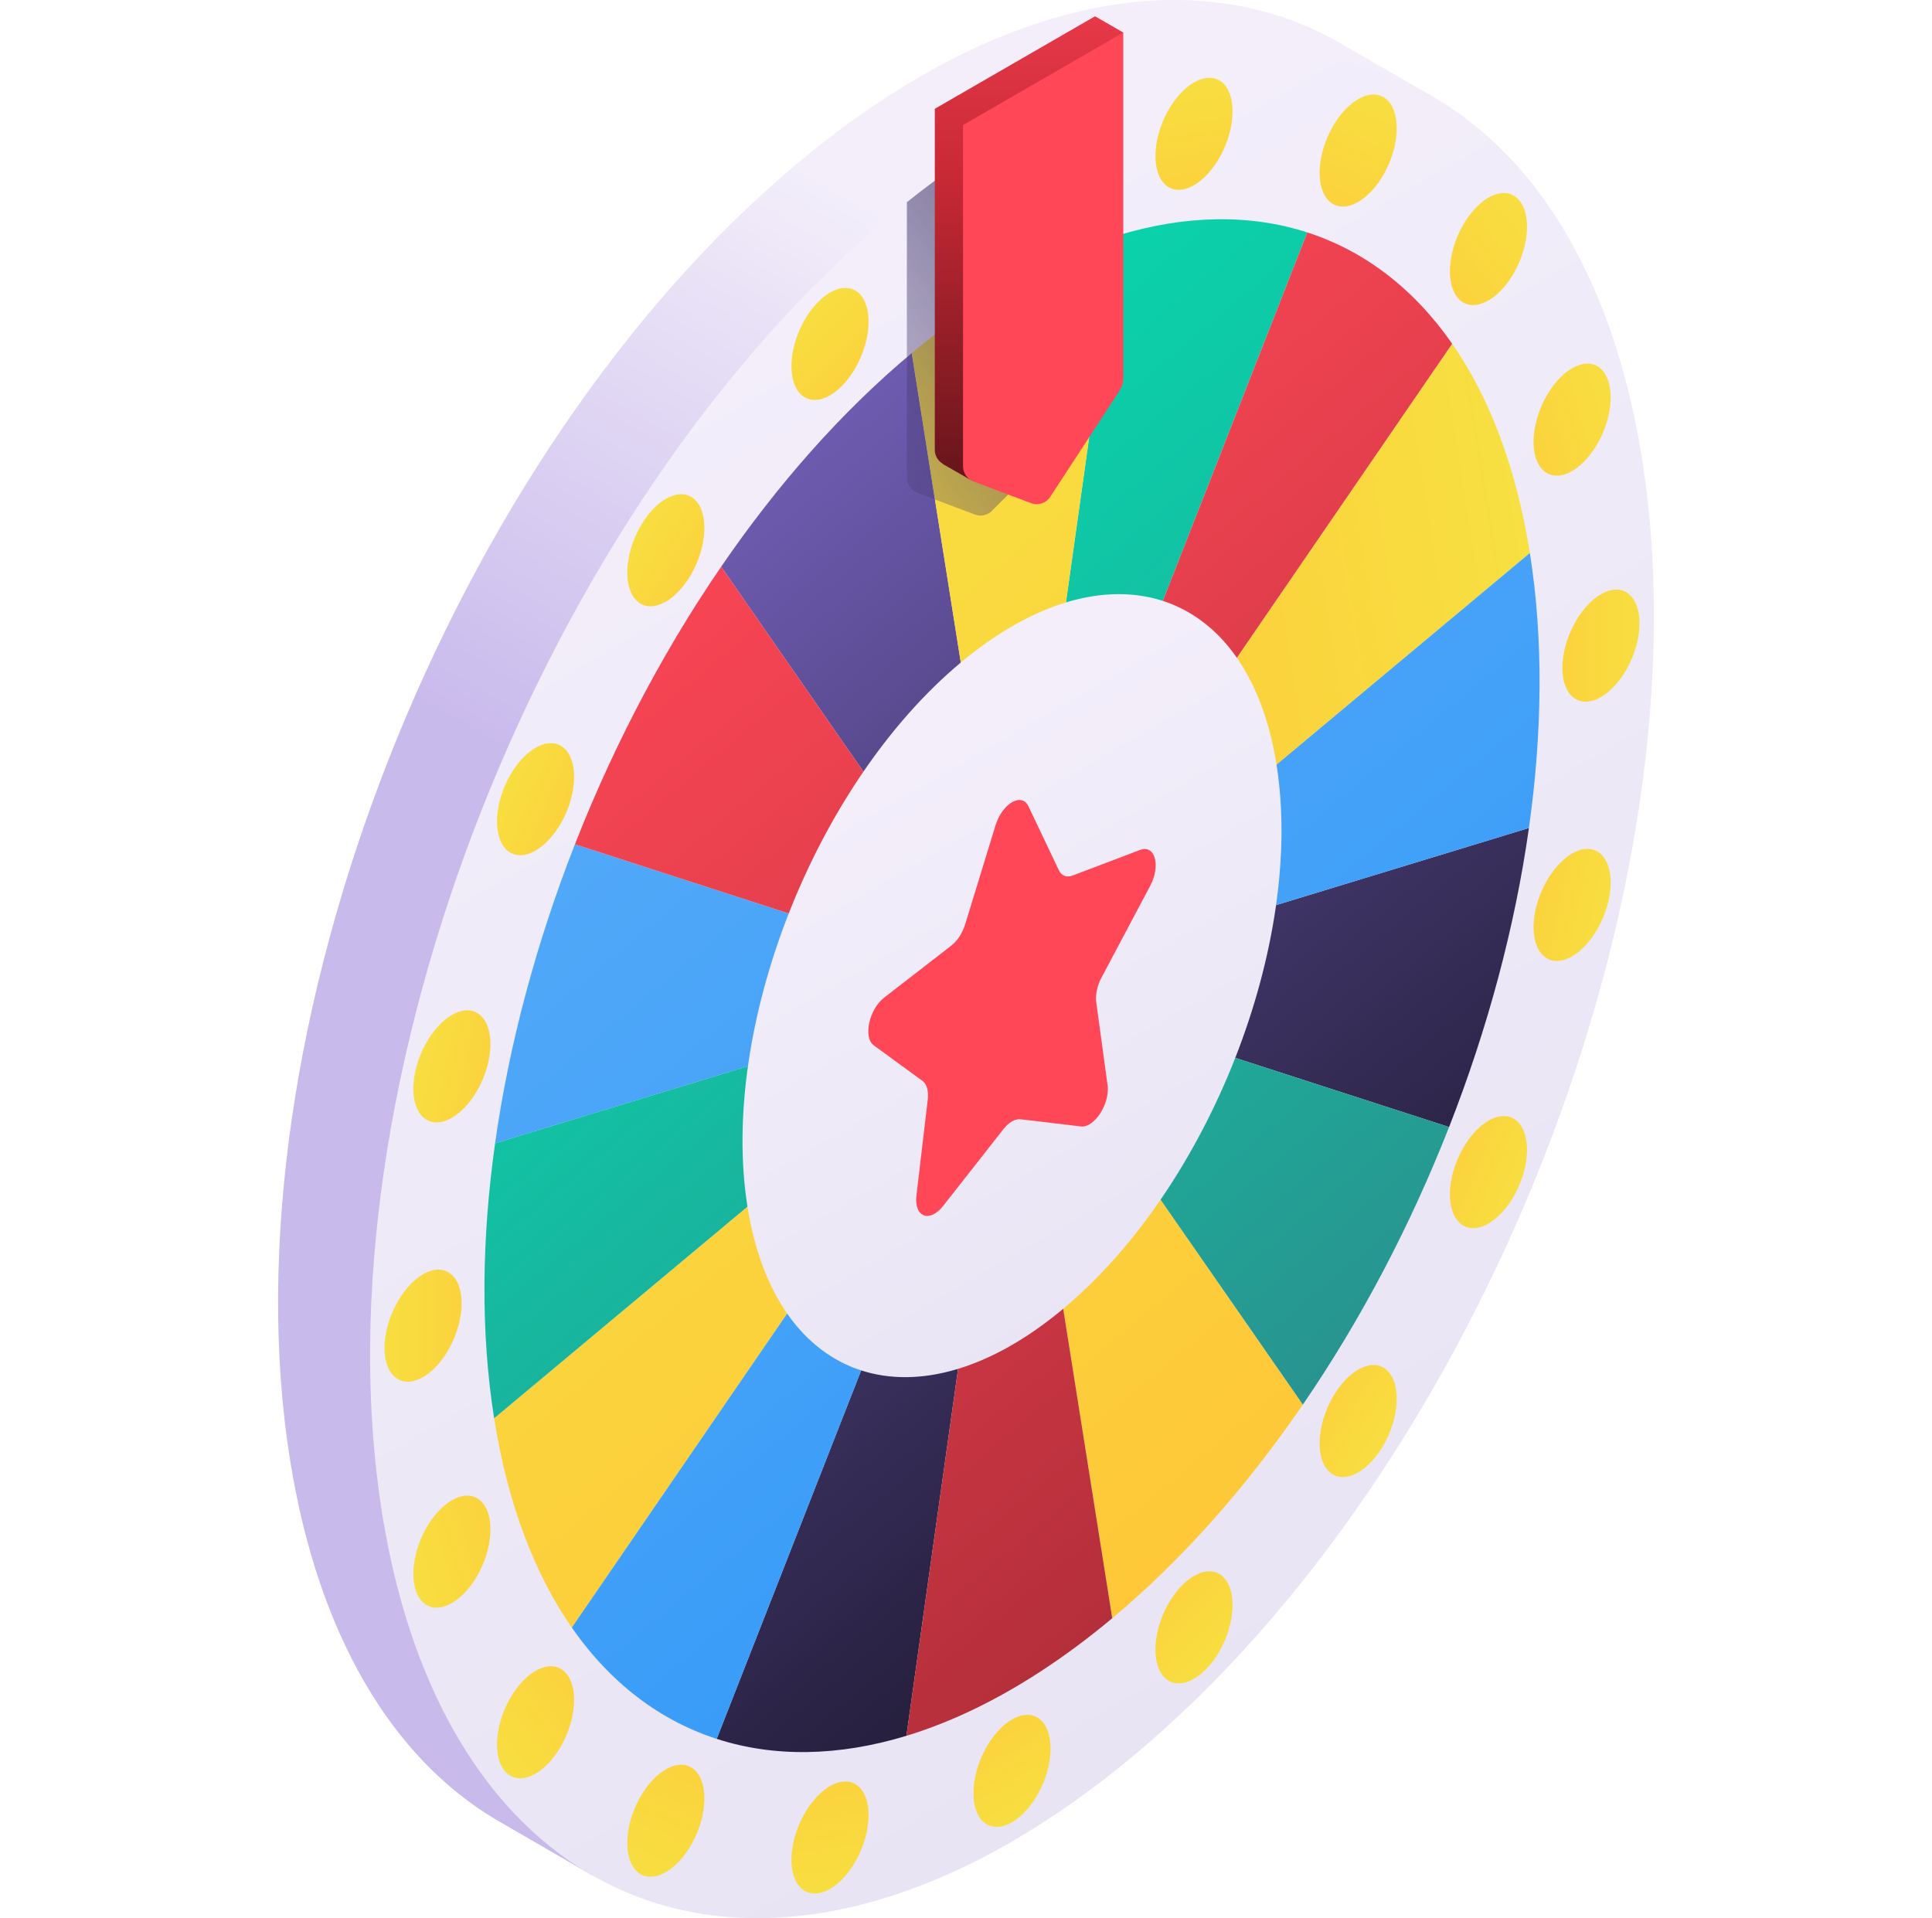
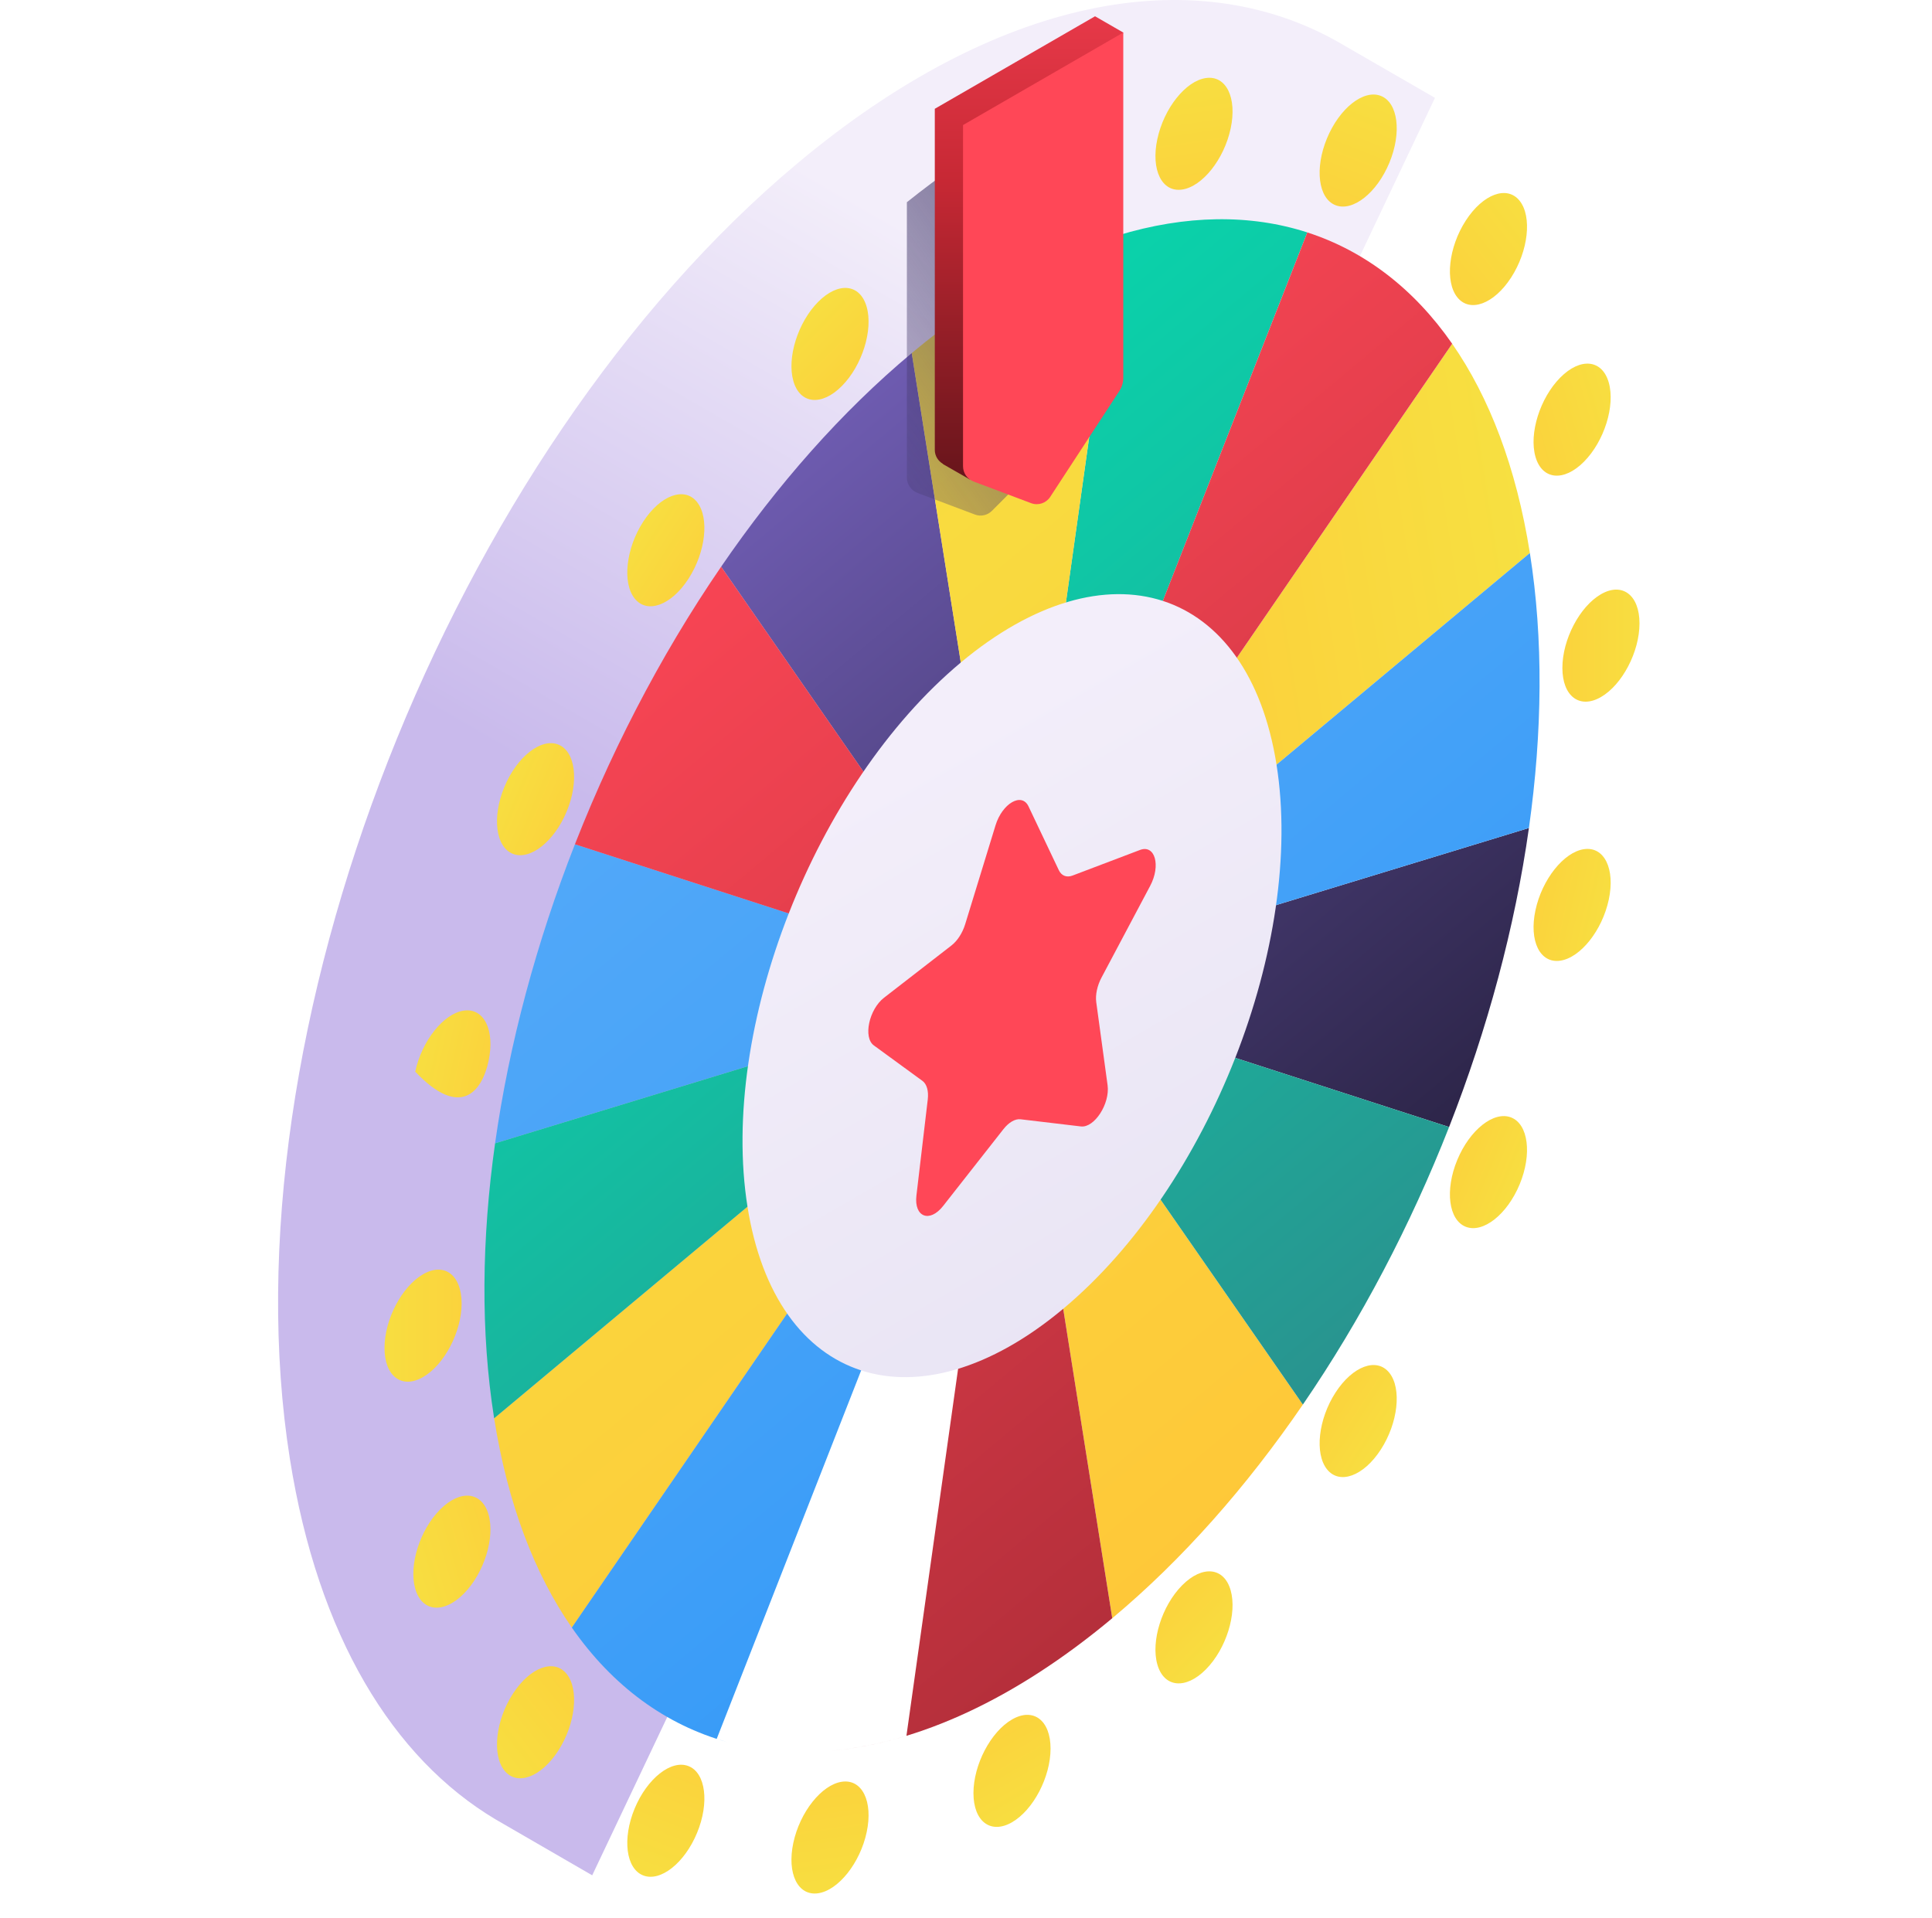
<svg xmlns="http://www.w3.org/2000/svg" width="141" height="140" viewBox="0 0 141 140" fill="none">
  <g clip-path="url(#clip0_888_443)">
    <path d="M104.726 7.141L97.547 3C87.078 -2.851 72.795 -0.275 58.24 11.885C32.843 33.104 16.241 75.454 21.157 106.479C23.205 119.401 28.665 128.316 36.173 132.791L43.22 136.869L104.726 7.141Z" fill="url(#paint0_linear_888_443)" />
-     <path d="M119.843 33.518C114.926 2.494 90.352 -5.455 64.955 15.763C39.559 36.982 22.955 79.333 27.872 110.357C32.789 141.381 57.363 149.33 82.76 128.112C108.157 106.894 124.76 64.542 119.843 33.518Z" fill="url(#paint1_linear_888_443)" />
    <path d="M66.541 25.769C61.416 30.05 56.728 35.381 52.63 41.361L73.857 71.938L66.541 25.769Z" fill="url(#paint2_linear_888_443)" />
    <path d="M36.132 83.445L73.857 71.938L41.959 61.619C39.151 68.78 37.153 76.202 36.132 83.445Z" fill="url(#paint3_linear_888_443)" />
    <path d="M73.857 71.938L36.063 103.514C37.055 109.774 39.023 114.888 41.733 118.788L73.857 71.938Z" fill="url(#paint4_linear_888_443)" />
-     <path d="M66.152 126.687L73.857 71.938L52.306 126.911C56.461 128.256 61.162 128.206 66.152 126.687Z" fill="url(#paint5_linear_888_443)" />
    <path d="M81.174 118.106C86.299 113.825 90.986 108.495 95.085 102.514L73.857 71.938L81.174 118.106Z" fill="url(#paint6_linear_888_443)" />
    <path d="M105.756 82.256C108.563 75.095 110.561 67.674 111.583 60.431L73.857 71.938L105.756 82.256Z" fill="url(#paint7_linear_888_443)" />
    <path d="M73.857 71.938L111.652 40.361C110.66 34.101 108.692 28.987 105.981 25.088L73.857 71.938Z" fill="url(#paint8_linear_888_443)" />
    <path d="M73.857 71.938L95.408 16.963C91.253 15.62 86.553 15.669 81.562 17.189L73.857 71.938Z" fill="url(#paint9_linear_888_443)" />
    <path d="M60.68 127.779C67.024 127.207 74.059 124.05 81.174 118.106L73.858 71.938L66.153 126.687C64.283 127.256 62.454 127.618 60.68 127.779Z" fill="url(#paint10_linear_888_443)" />
    <path d="M66.541 25.769L73.857 71.938L81.563 17.189C76.749 18.654 71.665 21.488 66.541 25.769Z" fill="url(#paint11_linear_888_443)" />
    <path d="M73.857 71.938L95.085 102.514C99.333 96.315 102.949 89.416 105.756 82.256L73.857 71.938Z" fill="url(#paint12_linear_888_443)" />
    <path d="M53.087 127.146C52.825 127.073 52.564 126.995 52.306 126.912L73.857 71.938L41.733 118.788C44.718 123.081 48.603 125.902 53.087 127.146Z" fill="url(#paint13_linear_888_443)" />
    <path d="M41.445 62.958C41.613 62.511 41.784 62.065 41.959 61.619L73.857 71.938L52.63 41.361C48.117 47.946 44.319 55.319 41.445 62.958Z" fill="url(#paint14_linear_888_443)" />
    <path d="M111.652 40.361L73.857 71.938L111.583 60.431C112.568 53.443 112.644 46.621 111.652 40.361Z" fill="url(#paint15_linear_888_443)" />
    <path d="M36.063 103.514L73.858 71.938L36.132 83.445C35.147 90.432 35.071 97.254 36.063 103.514Z" fill="url(#paint16_linear_888_443)" />
    <path d="M95.409 16.963L73.858 71.938L105.982 25.088C103.172 21.045 99.564 18.308 95.409 16.963Z" fill="url(#paint17_linear_888_443)" />
    <path d="M93.163 55.808C91.099 42.784 80.782 39.446 70.12 48.354C59.458 57.263 52.488 75.043 54.552 88.067C56.616 101.092 66.933 104.429 77.595 95.521C88.257 86.613 95.227 68.833 93.163 55.808Z" fill="url(#paint18_linear_888_443)" />
    <path d="M66.185 14.759V34.858C66.185 35.355 66.493 35.801 66.958 35.976L71.154 37.555C71.585 37.717 72.061 37.607 72.381 37.295L74.331 35.338C74.419 35.265 74.499 35.18 74.565 35.08L79.613 27.351C79.8 27.065 79.899 26.732 79.899 26.391V6.505C75.443 8.306 70.833 11.043 66.185 14.759Z" fill="url(#paint19_linear_888_443)" />
    <path d="M81.978 2.375L79.918 1.188L68.223 7.94V32.839C68.223 33.268 68.46 33.647 68.823 33.858L68.818 33.872L70.789 35.001L81.978 2.375Z" fill="url(#paint20_linear_888_443)" />
    <path d="M81.978 2.375L70.283 9.127V34.026C70.283 34.523 70.591 34.968 71.056 35.144L75.252 36.723C75.765 36.916 76.344 36.727 76.644 36.268L81.692 28.538C81.879 28.252 81.978 27.919 81.978 27.578V2.375Z" fill="#FF4757" />
    <path d="M63.251 22.398C62.771 20.705 61.184 20.543 59.706 22.036C58.228 23.53 57.419 26.113 57.9 27.806C58.38 29.5 59.967 29.662 61.445 28.168C62.923 26.675 63.731 24.091 63.251 22.398Z" fill="url(#paint21_linear_888_443)" />
    <path d="M50.87 36.641C49.956 35.492 48.197 36.136 46.94 38.08C45.682 40.024 45.404 42.531 46.317 43.679C47.23 44.828 48.99 44.184 50.247 42.24C51.504 40.297 51.783 37.79 50.87 36.641Z" fill="url(#paint22_linear_888_443)" />
    <path d="M40.739 54.339C39.481 53.847 37.722 55.234 36.809 57.438C35.895 59.641 36.174 61.826 37.431 62.318C38.688 62.81 40.448 61.422 41.361 59.219C42.274 57.016 41.996 54.831 40.739 54.339Z" fill="url(#paint23_linear_888_443)" />
-     <path d="M33.849 73.759C32.371 73.972 30.784 75.967 30.304 78.215C29.824 80.462 30.632 82.112 32.11 81.899C33.588 81.686 35.175 79.691 35.655 77.444C36.136 75.196 35.327 73.546 33.849 73.759Z" fill="url(#paint24_linear_888_443)" />
+     <path d="M33.849 73.759C32.371 73.972 30.784 75.967 30.304 78.215C33.588 81.686 35.175 79.691 35.655 77.444C36.136 75.196 35.327 73.546 33.849 73.759Z" fill="url(#paint24_linear_888_443)" />
    <path d="M30.876 93.002C29.322 93.899 28.062 96.305 28.062 98.378C28.062 100.449 29.322 101.402 30.876 100.505C32.43 99.608 33.69 97.201 33.69 95.129C33.69 93.057 32.43 92.104 30.876 93.002Z" fill="url(#paint25_linear_888_443)" />
    <path d="M32.11 110.182C30.632 111.675 29.823 114.259 30.304 115.952C30.784 117.645 32.371 117.807 33.849 116.314C35.327 114.82 36.136 112.237 35.656 110.544C35.175 108.851 33.588 108.688 32.11 110.182Z" fill="url(#paint26_linear_888_443)" />
    <path d="M37.431 123.619C36.173 125.562 35.895 128.069 36.809 129.218C37.722 130.367 39.481 129.723 40.739 127.779C41.996 125.835 42.275 123.328 41.361 122.18C40.448 121.031 38.688 121.675 37.431 123.619Z" fill="url(#paint27_linear_888_443)" />
    <path d="M46.317 131.996C45.404 134.2 45.683 136.385 46.94 136.877C48.197 137.369 49.956 135.982 50.87 133.778C51.783 131.575 51.505 129.39 50.247 128.898C48.99 128.406 47.231 129.793 46.317 131.996Z" fill="url(#paint28_linear_888_443)" />
    <path d="M57.899 134.495C57.419 136.743 58.228 138.393 59.706 138.18C61.184 137.967 62.771 135.972 63.251 133.724C63.731 131.477 62.922 129.827 61.445 130.04C59.967 130.253 58.38 132.248 57.899 134.495Z" fill="url(#paint29_linear_888_443)" />
    <path d="M71.044 130.871C71.044 132.943 72.304 133.895 73.858 132.998C75.412 132.101 76.671 129.694 76.671 127.622C76.671 125.55 75.412 124.598 73.858 125.495C72.304 126.392 71.044 128.799 71.044 130.871Z" fill="url(#paint30_linear_888_443)" />
    <path d="M84.464 121.477C84.944 123.171 86.531 123.333 88.009 121.839C89.487 120.346 90.296 117.762 89.815 116.069C89.335 114.376 87.748 114.214 86.27 115.707C84.792 117.201 83.984 119.784 84.464 121.477Z" fill="url(#paint31_linear_888_443)" />
    <path d="M96.845 107.235C97.758 108.383 99.518 107.739 100.775 105.795C102.033 103.852 102.311 101.345 101.398 100.196C100.484 99.047 98.725 99.692 97.468 101.635C96.211 103.579 95.932 106.086 96.845 107.235Z" fill="url(#paint32_linear_888_443)" />
    <path d="M106.977 89.537C108.234 90.028 109.993 88.641 110.907 86.438C111.82 84.234 111.541 82.049 110.284 81.557C109.027 81.065 107.268 82.452 106.354 84.656C105.441 86.859 105.719 89.045 106.977 89.537Z" fill="url(#paint33_linear_888_443)" />
    <path d="M113.866 70.116C115.344 69.903 116.931 67.908 117.411 65.66C117.891 63.413 117.083 61.763 115.605 61.976C114.127 62.189 112.54 64.184 112.06 66.432C111.579 68.679 112.388 70.329 113.866 70.116Z" fill="url(#paint34_linear_888_443)" />
    <path d="M116.839 50.874C118.393 49.977 119.653 47.57 119.653 45.498C119.653 43.425 118.393 42.473 116.839 43.37C115.285 44.268 114.025 46.674 114.025 48.746C114.025 50.819 115.285 51.771 116.839 50.874Z" fill="url(#paint35_linear_888_443)" />
    <path d="M115.605 33.693C117.083 32.2 117.891 29.616 117.411 27.923C116.931 26.23 115.344 26.068 113.866 27.561C112.388 29.055 111.579 31.638 112.059 33.331C112.54 35.025 114.127 35.187 115.605 33.693Z" fill="url(#paint36_linear_888_443)" />
    <path d="M110.284 20.256C111.542 18.313 111.82 15.806 110.907 14.657C109.993 13.508 108.234 14.153 106.976 16.096C105.719 18.04 105.441 20.547 106.354 21.696C107.267 22.844 109.027 22.2 110.284 20.256Z" fill="url(#paint37_linear_888_443)" />
    <path d="M101.398 11.879C102.311 9.675 102.032 7.49 100.775 6.998C99.518 6.506 97.759 7.894 96.845 10.097C95.932 12.301 96.21 14.486 97.468 14.977C98.725 15.47 100.484 14.082 101.398 11.879Z" fill="url(#paint38_linear_888_443)" />
    <path d="M89.815 9.38C90.296 7.132 89.487 5.482 88.009 5.695C86.531 5.908 84.944 7.903 84.464 10.151C83.984 12.399 84.792 14.048 86.27 13.835C87.748 13.622 89.335 11.627 89.815 9.38Z" fill="url(#paint39_linear_888_443)" />
    <path d="M75.061 58.851L77.273 63.508C77.469 63.92 77.845 64.067 78.28 63.901L83.196 62.035C84.295 61.617 84.733 63.163 83.94 64.657L80.391 71.346C80.077 71.937 79.933 72.609 80.006 73.145L80.833 79.203C81.017 80.556 79.87 82.33 78.885 82.213L74.479 81.69C74.09 81.644 73.625 81.912 73.235 82.408L68.829 88.019C67.845 89.273 66.698 88.824 66.882 87.257L67.709 80.245C67.782 79.625 67.638 79.119 67.324 78.89L63.775 76.3C62.982 75.721 63.42 73.669 64.519 72.818L69.435 69.008C69.87 68.671 70.246 68.09 70.441 67.452L72.654 60.24C73.148 58.629 74.567 57.81 75.061 58.851Z" fill="#FF4757" />
  </g>
  <defs>
    <linearGradient id="paint0_linear_888_443" x1="53.252" y1="64.49" x2="77.236" y2="22.948" gradientUnits="userSpaceOnUse">
      <stop stop-color="#C9BAEC" />
      <stop offset="1" stop-color="#F3EEFA" />
    </linearGradient>
    <linearGradient id="paint1_linear_888_443" x1="73.858" y1="147.223" x2="15.339" y2="45.868" gradientUnits="userSpaceOnUse">
      <stop stop-color="#E7E3F3" />
      <stop offset="1" stop-color="#F3EEFA" />
    </linearGradient>
    <linearGradient id="paint2_linear_888_443" x1="75.856" y1="136.058" x2="12.497" y2="60.205" gradientUnits="userSpaceOnUse">
      <stop stop-color="#1D182F" />
      <stop offset="0.179" stop-color="#292243" />
      <stop offset="0.546" stop-color="#493D76" />
      <stop offset="1" stop-color="#7662BD" />
    </linearGradient>
    <linearGradient id="paint3_linear_888_443" x1="65.629" y1="144.599" x2="2.271" y2="68.747" gradientUnits="userSpaceOnUse">
      <stop stop-color="#2F97F7" />
      <stop offset="0.484" stop-color="#45A2F8" />
      <stop offset="1" stop-color="#59ACF9" />
    </linearGradient>
    <linearGradient id="paint4_linear_888_443" x1="64.195" y1="145.8" x2="0.834" y2="69.945" gradientUnits="userSpaceOnUse">
      <stop stop-color="#FFC538" />
      <stop offset="0.242" stop-color="#FDCC3A" />
      <stop offset="1" stop-color="#F7E041" />
    </linearGradient>
    <linearGradient id="paint5_linear_888_443" x1="69.728" y1="141.176" x2="6.368" y2="65.323" gradientUnits="userSpaceOnUse">
      <stop stop-color="#1D182F" />
      <stop offset="0.179" stop-color="#292243" />
      <stop offset="0.546" stop-color="#493D76" />
      <stop offset="1" stop-color="#7662BD" />
    </linearGradient>
    <linearGradient id="paint6_linear_888_443" x1="90.319" y1="123.977" x2="26.959" y2="48.124" gradientUnits="userSpaceOnUse">
      <stop stop-color="#FFC538" />
      <stop offset="0.242" stop-color="#FDCC3A" />
      <stop offset="1" stop-color="#F7E041" />
    </linearGradient>
    <linearGradient id="paint7_linear_888_443" x1="100.546" y1="115.433" x2="37.187" y2="39.582" gradientUnits="userSpaceOnUse">
      <stop stop-color="#1D182F" />
      <stop offset="0.179" stop-color="#292243" />
      <stop offset="0.546" stop-color="#493D76" />
      <stop offset="1" stop-color="#7662BD" />
    </linearGradient>
    <linearGradient id="paint8_linear_888_443" x1="72.468" y1="63.149" x2="114.214" y2="56.52" gradientUnits="userSpaceOnUse">
      <stop stop-color="#FFC538" />
      <stop offset="0.242" stop-color="#FDCC3A" />
      <stop offset="1" stop-color="#F7E041" />
    </linearGradient>
    <linearGradient id="paint9_linear_888_443" x1="96.447" y1="118.858" x2="33.087" y2="43.005" gradientUnits="userSpaceOnUse">
      <stop stop-color="#2F878A" />
      <stop offset="0.132" stop-color="#29938F" />
      <stop offset="0.714" stop-color="#10C6A5" />
      <stop offset="1" stop-color="#06DAAE" />
    </linearGradient>
    <linearGradient id="paint10_linear_888_443" x1="73.364" y1="138.139" x2="10.005" y2="62.287" gradientUnits="userSpaceOnUse">
      <stop stop-color="#AB2C37" />
      <stop offset="0.141" stop-color="#B8303C" />
      <stop offset="0.717" stop-color="#EB414F" />
      <stop offset="1" stop-color="#FF4757" />
    </linearGradient>
    <linearGradient id="paint11_linear_888_443" x1="90.319" y1="123.977" x2="26.96" y2="48.124" gradientUnits="userSpaceOnUse">
      <stop stop-color="#FFC538" />
      <stop offset="0.242" stop-color="#FDCC3A" />
      <stop offset="1" stop-color="#F7E041" />
    </linearGradient>
    <linearGradient id="paint12_linear_888_443" x1="96.447" y1="118.858" x2="33.088" y2="43.006" gradientUnits="userSpaceOnUse">
      <stop stop-color="#2F878A" />
      <stop offset="0.132" stop-color="#29938F" />
      <stop offset="0.714" stop-color="#10C6A5" />
      <stop offset="1" stop-color="#06DAAE" />
    </linearGradient>
    <linearGradient id="paint13_linear_888_443" x1="65.629" y1="144.601" x2="2.269" y2="68.747" gradientUnits="userSpaceOnUse">
      <stop stop-color="#2F97F7" />
      <stop offset="0.484" stop-color="#45A2F8" />
      <stop offset="1" stop-color="#59ACF9" />
    </linearGradient>
    <linearGradient id="paint14_linear_888_443" x1="69.408" y1="141.444" x2="6.049" y2="65.591" gradientUnits="userSpaceOnUse">
      <stop stop-color="#AB2C37" />
      <stop offset="0.141" stop-color="#B8303C" />
      <stop offset="0.717" stop-color="#EB414F" />
      <stop offset="1" stop-color="#FF4757" />
    </linearGradient>
    <linearGradient id="paint15_linear_888_443" x1="101.981" y1="114.235" x2="38.621" y2="38.382" gradientUnits="userSpaceOnUse">
      <stop stop-color="#2F97F7" />
      <stop offset="0.484" stop-color="#45A2F8" />
      <stop offset="1" stop-color="#59ACF9" />
    </linearGradient>
    <linearGradient id="paint16_linear_888_443" x1="64.195" y1="145.799" x2="0.835" y2="69.946" gradientUnits="userSpaceOnUse">
      <stop stop-color="#2F878A" />
      <stop offset="0.132" stop-color="#29938F" />
      <stop offset="0.714" stop-color="#10C6A5" />
      <stop offset="1" stop-color="#06DAAE" />
    </linearGradient>
    <linearGradient id="paint17_linear_888_443" x1="100.546" y1="115.435" x2="37.186" y2="39.581" gradientUnits="userSpaceOnUse">
      <stop stop-color="#AB2C37" />
      <stop offset="0.141" stop-color="#B8303C" />
      <stop offset="0.717" stop-color="#EB414F" />
      <stop offset="1" stop-color="#FF4757" />
    </linearGradient>
    <linearGradient id="paint18_linear_888_443" x1="73.858" y1="110.699" x2="47.953" y2="65.832" gradientUnits="userSpaceOnUse">
      <stop stop-color="#E7E3F3" />
      <stop offset="1" stop-color="#F3EEFA" />
    </linearGradient>
    <linearGradient id="paint19_linear_888_443" x1="90.908" y1="10.411" x2="51.563" y2="38.739" gradientUnits="userSpaceOnUse">
      <stop stop-color="#43386B" />
      <stop offset="1" stop-color="#43386B" stop-opacity="0" />
    </linearGradient>
    <linearGradient id="paint20_linear_888_443" x1="75.1" y1="35.964" x2="75.1" y2="-7.751" gradientUnits="userSpaceOnUse">
      <stop stop-color="#63141A" />
      <stop offset="0.284" stop-color="#981F28" />
      <stop offset="0.515" stop-color="#C62834" />
      <stop offset="0.968" stop-color="#FB4355" />
      <stop offset="1" stop-color="#FF4557" />
    </linearGradient>
    <linearGradient id="paint21_linear_888_443" x1="63.672" y1="35.911" x2="53.958" y2="26.291" gradientUnits="userSpaceOnUse">
      <stop stop-color="#FFC538" />
      <stop offset="0.242" stop-color="#FDCC3A" />
      <stop offset="1" stop-color="#F7E041" />
    </linearGradient>
    <linearGradient id="paint22_linear_888_443" x1="54.43" y1="47.471" x2="44.022" y2="40.734" gradientUnits="userSpaceOnUse">
      <stop stop-color="#FFC538" />
      <stop offset="0.242" stop-color="#FDCC3A" />
      <stop offset="1" stop-color="#F7E041" />
    </linearGradient>
    <linearGradient id="paint23_linear_888_443" x1="47.094" y1="61.458" x2="35.975" y2="56.849" gradientUnits="userSpaceOnUse">
      <stop stop-color="#FFC538" />
      <stop offset="0.242" stop-color="#FDCC3A" />
      <stop offset="1" stop-color="#F7E041" />
    </linearGradient>
    <linearGradient id="paint24_linear_888_443" x1="42.417" y1="76.446" x2="30.202" y2="73.834" gradientUnits="userSpaceOnUse">
      <stop stop-color="#FFC538" />
      <stop offset="0.242" stop-color="#FDCC3A" />
      <stop offset="1" stop-color="#F7E041" />
    </linearGradient>
    <linearGradient id="paint25_linear_888_443" x1="40.76" y1="91.028" x2="26.907" y2="91.028" gradientUnits="userSpaceOnUse">
      <stop stop-color="#FFC538" />
      <stop offset="0.242" stop-color="#FDCC3A" />
      <stop offset="1" stop-color="#F7E041" />
    </linearGradient>
    <linearGradient id="paint26_linear_888_443" x1="42.366" y1="103.74" x2="26.672" y2="108.195" gradientUnits="userSpaceOnUse">
      <stop stop-color="#FFC538" />
      <stop offset="0.242" stop-color="#FDCC3A" />
      <stop offset="1" stop-color="#F7E041" />
    </linearGradient>
    <linearGradient id="paint27_linear_888_443" x1="47.09" y1="113.359" x2="31.782" y2="125.533" gradientUnits="userSpaceOnUse">
      <stop stop-color="#FFC538" />
      <stop offset="0.242" stop-color="#FDCC3A" />
      <stop offset="1" stop-color="#F7E041" />
    </linearGradient>
    <linearGradient id="paint28_linear_888_443" x1="54.378" y1="118.886" x2="46.639" y2="138.685" gradientUnits="userSpaceOnUse">
      <stop stop-color="#FFC538" />
      <stop offset="0.242" stop-color="#FDCC3A" />
      <stop offset="1" stop-color="#F7E041" />
    </linearGradient>
    <linearGradient id="paint29_linear_888_443" x1="63.611" y1="119.827" x2="66.358" y2="138.853" gradientUnits="userSpaceOnUse">
      <stop stop-color="#FFC538" />
      <stop offset="0.242" stop-color="#FDCC3A" />
      <stop offset="1" stop-color="#F7E041" />
    </linearGradient>
    <linearGradient id="paint30_linear_888_443" x1="73.857" y1="116.064" x2="81.857" y2="129.92" gradientUnits="userSpaceOnUse">
      <stop stop-color="#FFC538" />
      <stop offset="0.242" stop-color="#FDCC3A" />
      <stop offset="1" stop-color="#F7E041" />
    </linearGradient>
    <linearGradient id="paint31_linear_888_443" x1="84.052" y1="107.971" x2="93.765" y2="117.591" gradientUnits="userSpaceOnUse">
      <stop stop-color="#FFC538" />
      <stop offset="0.242" stop-color="#FDCC3A" />
      <stop offset="1" stop-color="#F7E041" />
    </linearGradient>
    <linearGradient id="paint32_linear_888_443" x1="93.283" y1="96.397" x2="103.691" y2="103.134" gradientUnits="userSpaceOnUse">
      <stop stop-color="#FFC538" />
      <stop offset="0.242" stop-color="#FDCC3A" />
      <stop offset="1" stop-color="#F7E041" />
    </linearGradient>
    <linearGradient id="paint33_linear_888_443" x1="100.628" y1="82.413" x2="111.747" y2="87.022" gradientUnits="userSpaceOnUse">
      <stop stop-color="#FFC538" />
      <stop offset="0.242" stop-color="#FDCC3A" />
      <stop offset="1" stop-color="#F7E041" />
    </linearGradient>
    <linearGradient id="paint34_linear_888_443" x1="105.297" y1="67.43" x2="117.512" y2="70.042" gradientUnits="userSpaceOnUse">
      <stop stop-color="#FFC538" />
      <stop offset="0.242" stop-color="#FDCC3A" />
      <stop offset="1" stop-color="#F7E041" />
    </linearGradient>
    <linearGradient id="paint35_linear_888_443" x1="106.955" y1="52.852" x2="120.808" y2="52.852" gradientUnits="userSpaceOnUse">
      <stop stop-color="#FFC538" />
      <stop offset="0.242" stop-color="#FDCC3A" />
      <stop offset="1" stop-color="#F7E041" />
    </linearGradient>
    <linearGradient id="paint36_linear_888_443" x1="105.358" y1="40.142" x2="121.052" y2="35.687" gradientUnits="userSpaceOnUse">
      <stop stop-color="#FFC538" />
      <stop offset="0.242" stop-color="#FDCC3A" />
      <stop offset="1" stop-color="#F7E041" />
    </linearGradient>
    <linearGradient id="paint37_linear_888_443" x1="100.623" y1="30.509" x2="115.931" y2="18.335" gradientUnits="userSpaceOnUse">
      <stop stop-color="#FFC538" />
      <stop offset="0.242" stop-color="#FDCC3A" />
      <stop offset="1" stop-color="#F7E041" />
    </linearGradient>
    <linearGradient id="paint38_linear_888_443" x1="93.344" y1="24.985" x2="101.083" y2="5.186" gradientUnits="userSpaceOnUse">
      <stop stop-color="#FFC538" />
      <stop offset="0.242" stop-color="#FDCC3A" />
      <stop offset="1" stop-color="#F7E041" />
    </linearGradient>
    <linearGradient id="paint39_linear_888_443" x1="84.103" y1="24.049" x2="81.356" y2="5.023" gradientUnits="userSpaceOnUse">
      <stop stop-color="#FFC538" />
      <stop offset="0.242" stop-color="#FDCC3A" />
      <stop offset="1" stop-color="#F7E041" />
    </linearGradient>
    <clipPath id="clip0_888_443">
      <rect width="140" height="140" fill="white" transform="translate(0.5)" />
    </clipPath>
  </defs>
</svg>